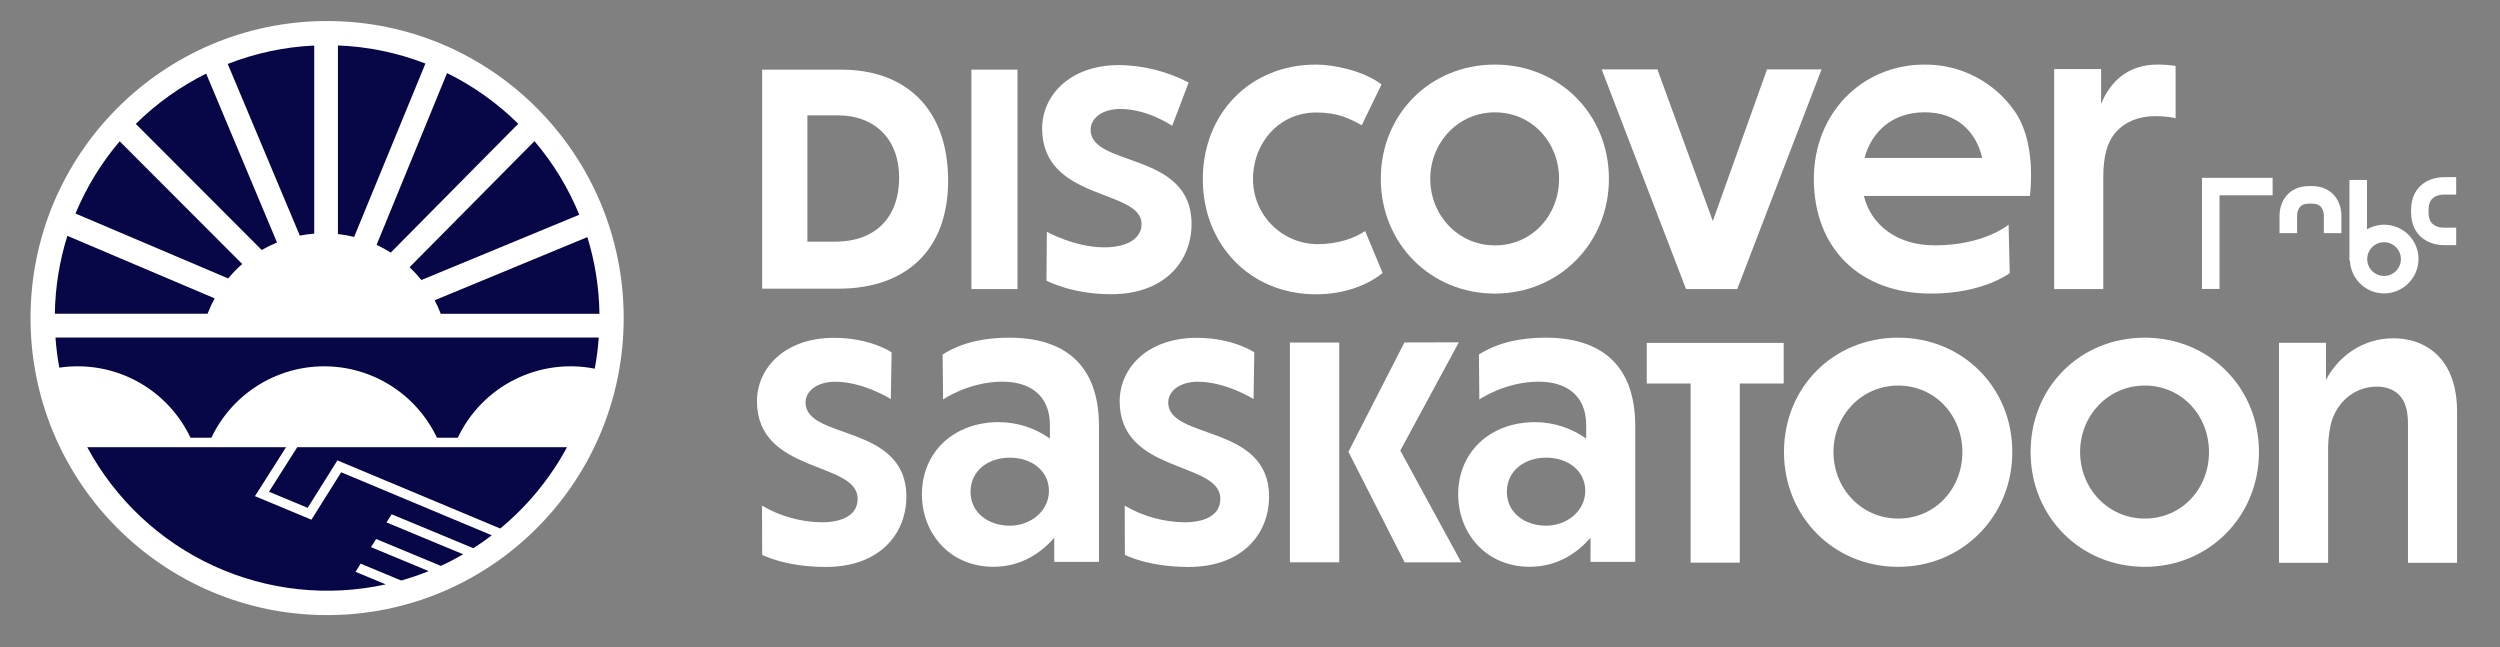
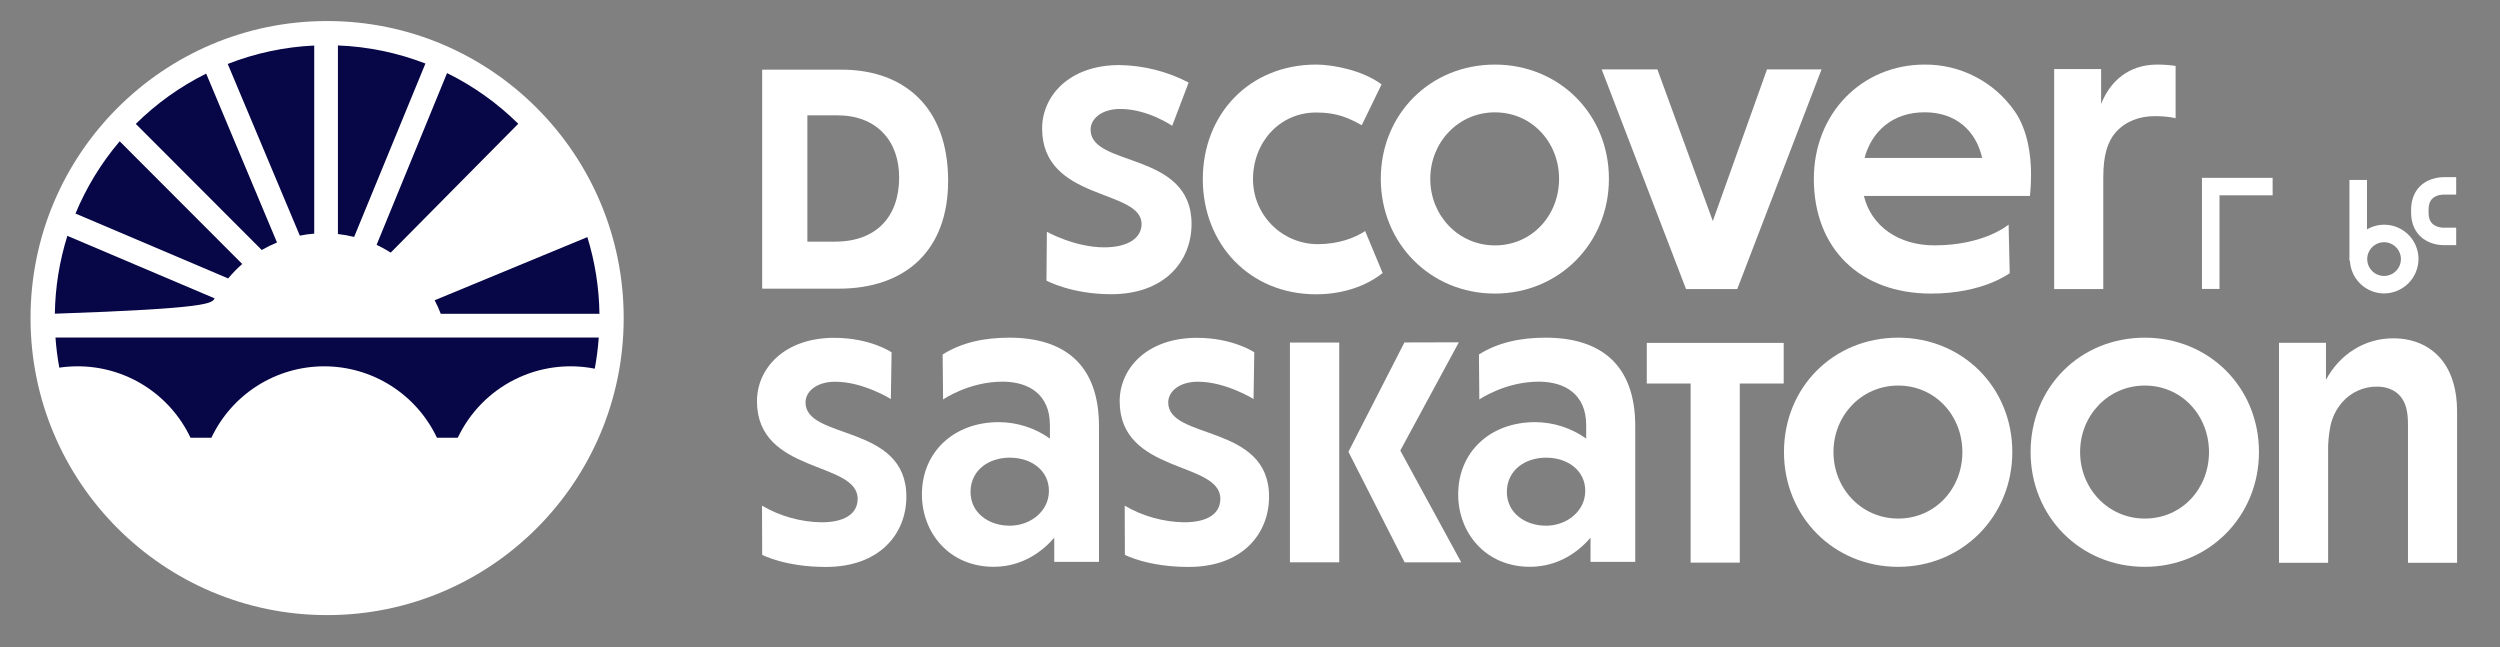
<svg xmlns="http://www.w3.org/2000/svg" width="197" height="51" viewBox="0 0 197 51" fill="none">
  <rect x="0" y="0" width="197" height="51" fill="#808080" stroke="none" />
  <path d="M192.563 28.558C191.664 27.318 190.27 26.659 188.582 26.659C186.322 26.659 184.362 27.923 183.286 29.931V27.012H179.586V44.349H183.455V35.623C183.441 34.94 183.501 34.257 183.634 33.586C183.777 32.884 184.1 32.231 184.572 31.693C184.916 31.3 185.34 30.988 185.817 30.776C186.293 30.564 186.809 30.458 187.33 30.466C187.975 30.466 188.667 30.68 189.122 31.196C189.576 31.713 189.748 32.43 189.748 33.419V44.347H193.617V32.376C193.617 30.809 193.234 29.487 192.563 28.558Z" fill="white" />
  <path d="M79.536 26.609C77.673 26.609 75.848 26.943 74.281 27.934L74.314 31.479C74.314 31.479 76.339 30.075 78.996 30.075C81.025 30.075 82.733 31.04 82.733 33.505V34.559C81.555 33.721 80.146 33.269 78.701 33.265C75.186 33.265 72.647 35.599 72.647 38.96C72.647 41.988 74.806 44.663 78.295 44.663C80.626 44.663 82.195 43.388 83.075 42.375V44.276H86.599V33.577C86.599 28.686 83.824 26.609 79.536 26.609ZM79.571 41.425C77.906 41.425 76.478 40.419 76.478 38.761C76.478 37.103 77.849 36.064 79.571 36.064C81.293 36.064 82.656 37.091 82.656 38.681C82.656 40.307 81.177 41.425 79.571 41.425ZM82.733 35.835V35.861C82.731 35.859 82.73 35.857 82.729 35.855C82.728 35.853 82.728 35.85 82.728 35.848C82.728 35.846 82.728 35.843 82.729 35.841C82.73 35.839 82.731 35.837 82.733 35.835Z" fill="white" />
  <path d="M121.794 26.609C119.931 26.609 118.106 26.943 116.54 27.934L116.571 31.479C116.571 31.479 118.597 30.075 121.254 30.075C123.283 30.075 124.992 31.04 124.992 33.505V34.559C123.813 33.721 122.404 33.269 120.959 33.265C117.445 33.265 114.905 35.599 114.905 38.96C114.905 41.988 117.064 44.663 120.554 44.663C122.884 44.663 124.454 43.388 125.333 42.375V44.276H128.857V33.577C128.857 28.686 126.082 26.609 121.794 26.609ZM121.835 41.425C120.17 41.425 118.741 40.419 118.741 38.761C118.741 37.103 120.113 36.064 121.835 36.064C123.557 36.064 124.919 37.091 124.919 38.681C124.913 40.307 123.435 41.425 121.835 41.425ZM124.997 35.835V35.861C124.995 35.86 124.993 35.858 124.992 35.856C124.99 35.854 124.989 35.852 124.988 35.849C124.988 35.847 124.988 35.844 124.988 35.842C124.989 35.84 124.99 35.837 124.992 35.835H124.997Z" fill="white" />
  <path d="M105.532 26.994H101.646V44.31H105.532V26.994Z" fill="white" />
  <path d="M114.957 26.974L110.669 26.985L106.256 35.601C106.264 35.601 110.683 44.31 110.683 44.31H115.143L110.343 35.503L114.957 26.974Z" fill="white" />
  <path d="M129.766 30.221H133.221V44.335H137.095V30.221H140.554V27.02H129.766V30.221Z" fill="white" />
  <path d="M149.574 26.609C144.478 26.609 140.577 30.515 140.577 35.62C140.577 40.687 144.478 44.666 149.574 44.666C154.635 44.666 158.57 40.687 158.57 35.62C158.57 30.518 154.64 26.609 149.574 26.609ZM149.574 40.863C146.692 40.863 144.478 38.506 144.478 35.62C144.478 32.733 146.692 30.382 149.574 30.382C152.491 30.382 154.635 32.74 154.635 35.627C154.635 38.513 152.491 40.863 149.574 40.863Z" fill="white" />
  <path d="M169.008 26.609C163.912 26.609 160.011 30.515 160.011 35.62C160.011 40.687 163.912 44.666 169.008 44.666C174.069 44.666 178.006 40.687 178.006 35.62C178.006 30.518 174.069 26.609 169.008 26.609ZM169.008 40.863C166.126 40.863 163.912 38.506 163.912 35.62C163.912 32.733 166.126 30.382 169.008 30.382C171.924 30.382 174.069 32.74 174.069 35.627C174.069 38.513 171.93 40.863 169.008 40.863Z" fill="white" />
  <path d="M63.475 31.716C63.475 30.848 64.342 30.08 65.82 30.08C68.02 30.08 70.199 31.443 70.199 31.443L70.257 27.762C70.257 27.762 68.59 26.621 65.734 26.621C61.78 26.621 59.649 29.053 59.649 31.616C59.649 37.368 67.583 36.315 67.583 39.306C67.583 40.572 66.418 41.157 64.739 41.157C63.089 41.131 61.473 40.68 60.047 39.847L60.06 43.72C60.06 43.72 61.84 44.675 65.081 44.675C69.319 44.675 71.422 42.065 71.422 39.131C71.422 33.382 63.475 34.692 63.475 31.716Z" fill="white" />
  <path d="M92.055 31.716C92.055 30.848 92.922 30.08 94.4 30.08C96.6 30.08 98.779 31.443 98.779 31.443L98.837 27.762C98.837 27.762 97.17 26.621 94.314 26.621C90.36 26.621 88.23 29.053 88.23 31.616C88.23 37.368 96.163 36.315 96.163 39.306C96.163 40.572 94.998 41.157 93.319 41.157C91.669 41.131 90.053 40.68 88.627 39.847L88.641 43.72C88.641 43.72 90.42 44.675 93.661 44.675C97.899 44.675 100.002 42.065 100.002 39.131C100.002 33.382 92.055 34.692 92.055 31.716Z" fill="white" />
-   <path d="M80.177 5.489H76.546V22.779H80.177V5.489Z" fill="white" />
  <path d="M117.797 5.089C112.705 5.089 108.807 8.993 108.807 14.095C108.807 19.16 112.705 23.134 117.797 23.134C122.855 23.134 126.782 19.16 126.782 14.095C126.789 8.993 122.855 5.089 117.797 5.089ZM117.797 19.336C114.917 19.336 112.705 16.979 112.705 14.095C112.705 11.212 114.917 8.853 117.797 8.853C120.712 8.853 122.855 11.21 122.855 14.095C122.855 16.98 120.712 19.338 117.797 19.338V19.336Z" fill="white" />
  <path d="M139.241 5.468L134.97 17.419L130.602 5.468H126.213L132.859 22.779H136.895L143.539 5.468H139.241Z" fill="white" />
  <path d="M169.996 5.089C167.745 5.089 166.289 6.383 165.568 8.192V5.442H161.868V22.778H165.739V13.996C165.739 12.301 166.036 11.202 166.74 10.406C167.5 9.552 168.603 9.153 169.783 9.153C170.921 9.153 171.438 9.318 171.438 9.318V5.195C170.961 5.123 170.48 5.088 169.996 5.089Z" fill="white" />
  <path d="M66.32 5.489H60.059V22.748H66.07C71.372 22.748 74.713 19.723 74.713 14.241C74.707 8.336 71.137 5.489 66.32 5.489ZM65.807 19.041H63.621V9.088H65.98C69.057 9.088 70.853 11.073 70.853 13.986C70.853 17.071 69.057 19.041 65.807 19.041Z" fill="white" />
  <path d="M103.82 19.24C102.469 19.233 101.176 18.691 100.224 17.732C99.271 16.773 98.736 15.475 98.736 14.122C98.736 11.229 100.817 8.865 103.715 8.865C105.405 8.865 106.301 9.317 107.306 9.867L108.866 6.651C107.399 5.548 105.055 5.089 103.715 5.089C98.438 5.089 94.781 9.006 94.781 14.122C94.781 19.203 98.438 23.191 103.715 23.191C105.67 23.191 107.574 22.616 108.95 21.513L107.574 18.206C106.748 18.756 105.462 19.24 103.82 19.24Z" fill="white" />
  <path d="M151.66 5.089C146.715 5.089 142.931 8.934 142.931 14.095C142.931 19.549 146.533 23.134 152.172 23.134C156.281 23.134 158.365 21.524 158.365 21.524L158.279 17.699C158.279 17.699 156.373 19.335 152.434 19.335C149.601 19.335 147.457 17.824 146.875 15.441H159.959C160.021 14.852 160.049 14.261 160.044 13.669C160.044 12.217 159.771 10.209 158.755 8.761C157.958 7.617 156.896 6.686 155.66 6.046C154.424 5.406 153.05 5.078 151.66 5.089ZM151.66 8.848C154.11 8.848 155.697 10.278 156.197 12.446H146.926C147.484 10.363 149.13 8.848 151.66 8.848Z" fill="white" />
  <path d="M85.939 10.222C85.939 9.353 86.806 8.586 88.284 8.586C90.446 8.586 92.368 9.914 92.368 9.914L93.666 6.505C91.978 5.626 90.108 5.154 88.205 5.127C84.257 5.127 82.12 7.558 82.12 10.122C82.12 15.874 89.956 14.864 89.956 17.655C89.956 18.745 88.903 19.491 87.011 19.491C84.679 19.491 82.493 18.264 82.493 18.264L82.462 22.113C82.462 22.113 84.423 23.184 87.552 23.184C91.789 23.184 93.894 20.575 93.894 17.641C93.887 11.888 85.939 13.203 85.939 10.222Z" fill="white" />
  <path d="M174.897 22.768H173.514V14.014H179.083V15.391H174.897V22.768Z" fill="white" />
  <path d="M186.519 14.18H185.136V20.538H186.519V14.18Z" fill="white" />
  <path d="M187.857 23.123C187.322 23.119 186.802 22.957 186.36 22.658C185.917 22.358 185.574 21.934 185.372 21.439C185.17 20.944 185.12 20.4 185.226 19.876C185.333 19.352 185.592 18.871 185.971 18.494C186.349 18.118 186.831 17.862 187.355 17.759C187.879 17.656 188.421 17.71 188.914 17.916C189.407 18.121 189.829 18.468 190.125 18.913C190.421 19.358 190.578 19.881 190.578 20.416C190.573 21.136 190.284 21.824 189.775 22.331C189.265 22.838 188.575 23.123 187.857 23.123ZM187.857 19.085C187.594 19.087 187.338 19.166 187.121 19.313C186.903 19.46 186.734 19.669 186.634 19.912C186.535 20.155 186.51 20.422 186.562 20.68C186.615 20.938 186.742 21.174 186.927 21.359C187.114 21.545 187.351 21.671 187.609 21.721C187.865 21.772 188.132 21.745 188.375 21.644C188.617 21.543 188.824 21.372 188.97 21.154C189.115 20.935 189.193 20.678 189.193 20.416C189.192 20.062 189.049 19.723 188.799 19.474C188.549 19.224 188.209 19.085 187.857 19.085Z" fill="white" />
  <path d="M192.55 19.318C192.295 19.318 191.4 19.27 190.722 18.621C190.39 18.305 189.994 17.72 189.994 16.736V16.542C189.994 15.558 190.39 14.973 190.722 14.655C191.445 13.964 192.417 13.959 192.593 13.96H193.547V15.336H192.546C192.508 15.336 191.99 15.336 191.668 15.653C191.466 15.848 191.37 16.139 191.37 16.542V16.736C191.37 17.138 191.466 17.428 191.668 17.623C192.003 17.951 192.55 17.942 192.554 17.942H193.547V19.318H192.543H192.55Z" fill="white" />
-   <path d="M184.504 18.37H183.12V16.976C183.12 16.72 183.03 16.472 182.866 16.275C182.712 16.119 182.478 16.045 182.151 16.045H181.979C181.653 16.045 181.419 16.119 181.265 16.275C181.099 16.473 181.009 16.724 181.011 16.983V18.37H179.628V17.007C179.628 16.843 179.627 15.972 180.263 15.322C180.553 15.021 181.079 14.662 181.979 14.662H182.151C183.045 14.662 183.578 15.021 183.868 15.322C184.495 15.972 184.508 16.843 184.504 17.007V18.37Z" fill="white" />
  <path d="M25.777 48.47C38.684 48.47 49.147 37.991 49.147 25.064C49.147 12.137 38.684 1.658 25.777 1.658C12.87 1.658 2.406 12.137 2.406 25.064C2.406 37.991 12.87 48.47 25.777 48.47Z" fill="white" />
  <path d="M4.372 26.599C4.428 27.395 4.529 28.187 4.673 28.971C5.154 28.9 5.639 28.865 6.125 28.865C7.986 28.865 9.809 29.393 11.382 30.389C12.954 31.385 14.213 32.808 15.011 34.492H16.659C17.457 32.808 18.716 31.386 20.288 30.39C21.861 29.394 23.684 28.866 25.545 28.866C27.405 28.866 29.228 29.394 30.801 30.39C32.374 31.386 33.632 32.808 34.431 34.492H36.074C37.012 32.511 38.583 30.902 40.538 29.916C42.493 28.931 44.72 28.627 46.867 29.052C47.019 28.24 47.124 27.421 47.182 26.598L4.372 26.599Z" fill="#070747" />
-   <path d="M24.539 40.952L20.091 39.097L22.541 35.239H6.874C9.091 39.356 12.586 42.638 16.831 44.589C21.076 46.539 25.839 47.052 30.401 46.049L28.017 45.059L28.219 44.739L28.42 44.417L31.615 45.745C32.351 45.537 33.075 45.289 33.784 45.004L29.236 43.115L29.437 42.794L29.639 42.473L34.739 44.592C35.343 44.314 35.93 44.009 36.501 43.677L30.457 41.167L30.658 40.845L30.86 40.525L37.299 43.198C37.798 42.879 38.286 42.54 38.755 42.183L26.885 37.215L24.539 40.952Z" fill="#070747" />
-   <path d="M21.196 38.747L24.244 40.018L26.588 36.279L39.417 41.647C41.569 39.872 43.356 37.696 44.68 35.239H23.423L21.196 38.747Z" fill="#070747" />
  <path d="M24.761 18.41V3.588C22.425 3.695 20.123 4.185 17.945 5.04L23.626 18.567C24.001 18.492 24.38 18.44 24.761 18.41Z" fill="#070747" />
  <path d="M21.828 19.108L16.247 5.799C14.2 6.817 12.328 8.154 10.701 9.762L20.625 19.7C21.012 19.475 21.414 19.277 21.828 19.108Z" fill="#070747" />
  <path d="M27.906 18.669L33.524 5.007C31.32 4.153 28.989 3.671 26.628 3.581V18.442C27.058 18.489 27.485 18.566 27.906 18.669Z" fill="#070747" />
  <path d="M30.789 19.905L40.838 9.753C39.194 8.129 37.3 6.781 35.228 5.759L29.676 19.293C30.059 19.473 30.431 19.678 30.789 19.905Z" fill="#070747" />
-   <path d="M33.204 22.066L45.646 16.921C44.784 14.812 43.592 12.854 42.115 11.121L32.274 21.057C32.607 21.372 32.917 21.709 33.204 22.066Z" fill="#070747" />
-   <path d="M5.309 18.585C4.685 20.571 4.352 22.638 4.322 24.72H16.357C16.514 24.305 16.7 23.901 16.913 23.511L5.309 18.585Z" fill="#070747" />
+   <path d="M5.309 18.585C4.685 20.571 4.352 22.638 4.322 24.72C16.514 24.305 16.7 23.901 16.913 23.511L5.309 18.585Z" fill="#070747" />
  <path d="M19.087 20.803L9.432 11.133C7.981 12.838 6.806 14.759 5.948 16.828L17.979 21.941C18.318 21.533 18.688 21.152 19.087 20.803Z" fill="#070747" />
  <path d="M46.284 18.683L34.252 23.66C34.433 24.006 34.593 24.362 34.731 24.726H47.237C47.209 22.677 46.888 20.641 46.284 18.683Z" fill="#070747" />
</svg>